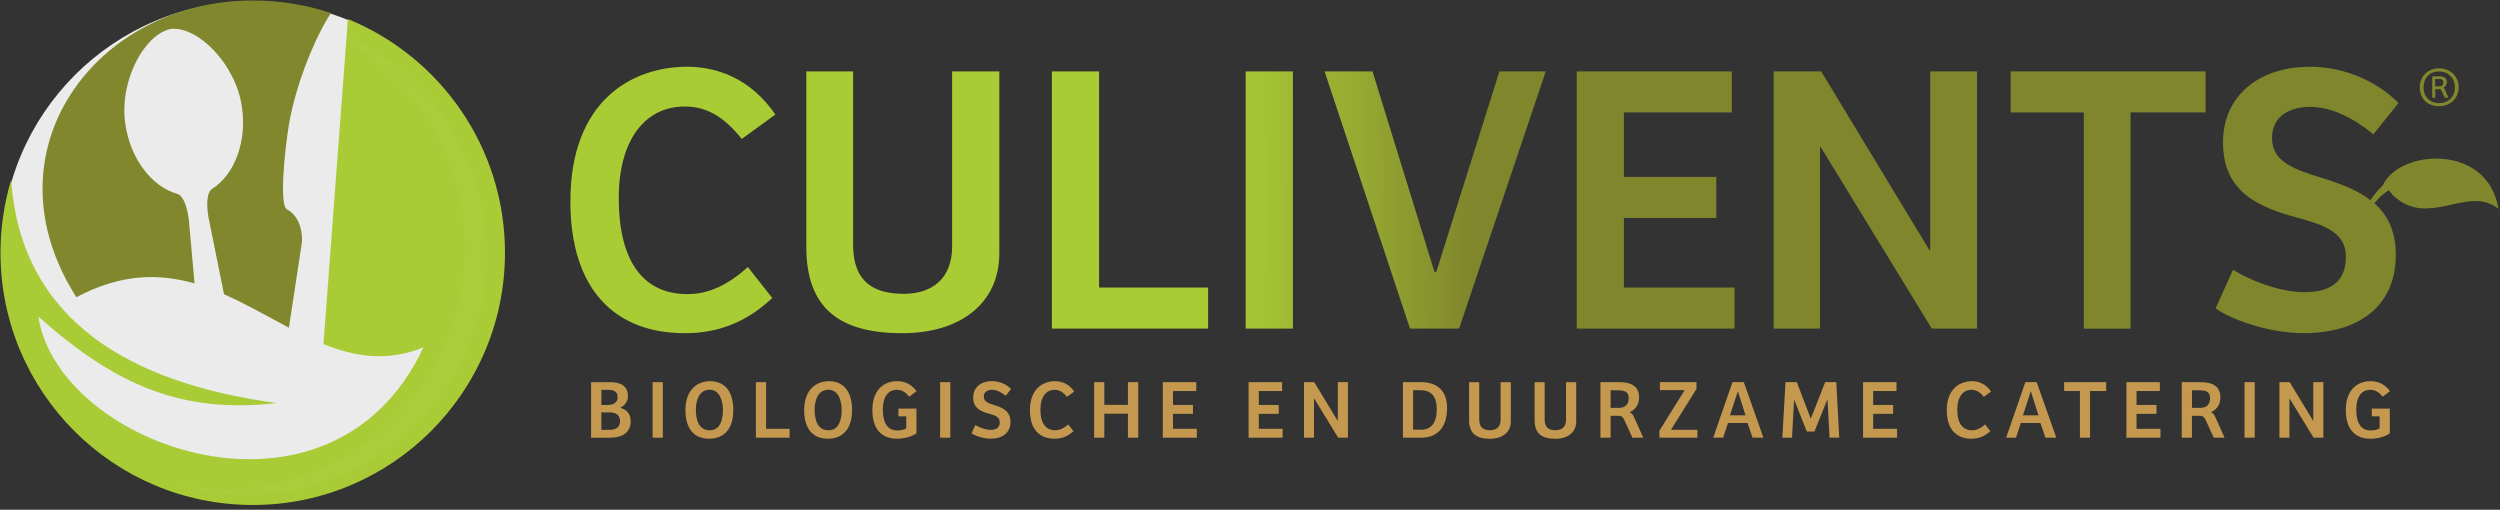
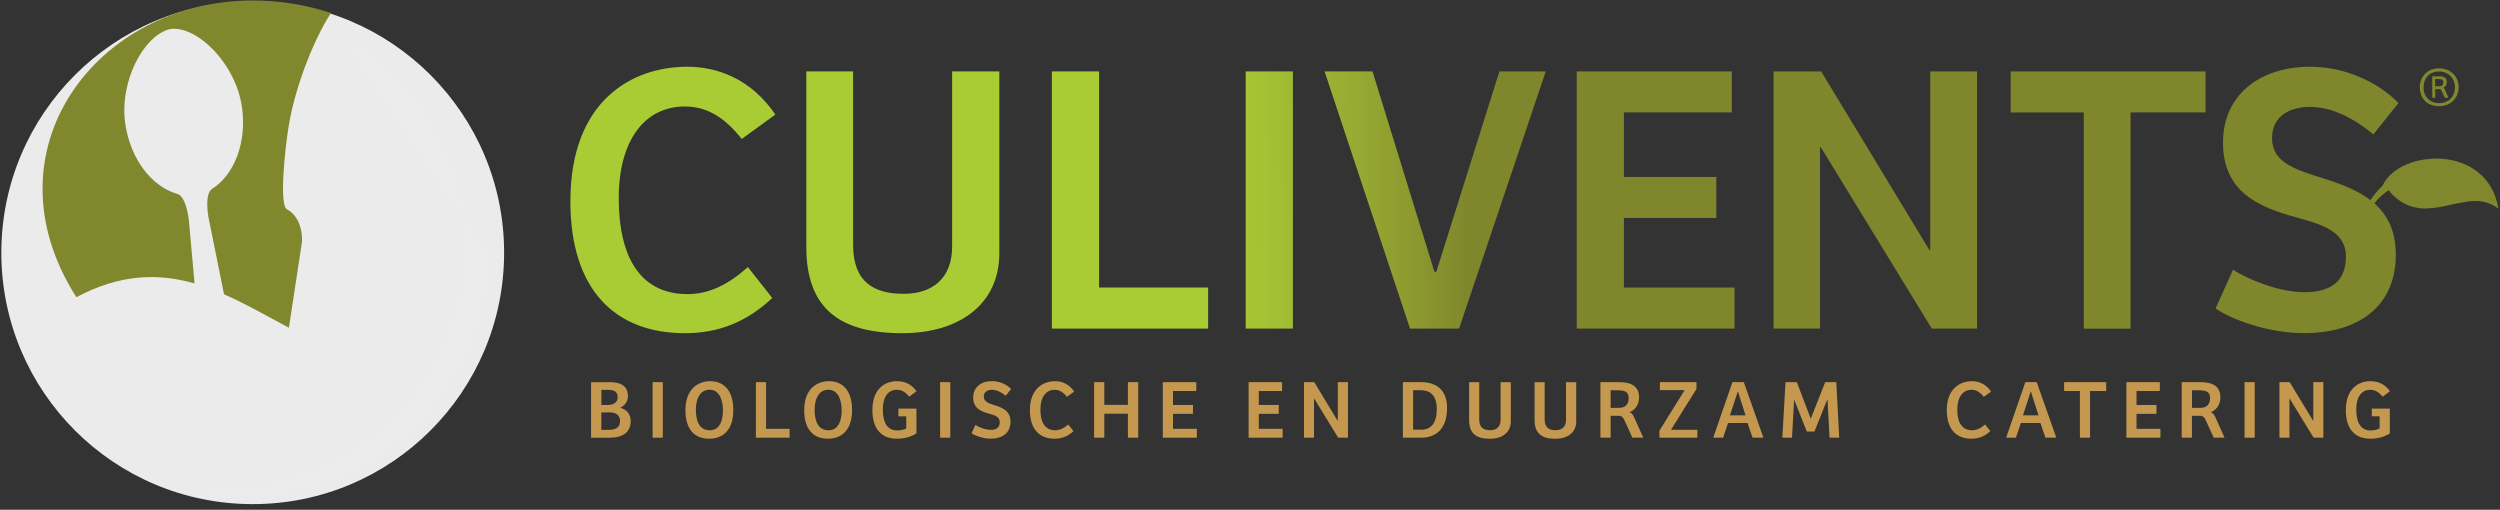
<svg xmlns="http://www.w3.org/2000/svg" width="412" height="84" viewBox="0 0 412 84" fill="none">
  <rect x="0" y="0" width="412" height="84" fill="#333333" stroke="none" />
  <path opacity="0.9" d="M0.22 41.65C0.22 64.53 18.77 83.08 41.65 83.08C64.53 83.08 83.08 64.53 83.08 41.65C83.08 18.77 64.53 0.22 41.65 0.22C18.77 0.22 0.22 18.77 0.22 41.65Z" fill="white" />
-   <path fill-rule="evenodd" clip-rule="evenodd" d="M1.84 29.65C0.7 33.45 0.08 37.48 0.08 41.65C0.08 64.61 18.7 83.22 41.65 83.22C64.6 83.22 83.22 64.6 83.22 41.65C83.22 24.24 72.51 9.33 57.33 3.14L53.31 56.7C58.49 58.79 63.82 59.66 69.78 57.25C54.61 89.73 9.53 73.62 6.32 52.16C18.89 63.38 29.86 68.24 45.59 66.42C21.41 63.14 3.44 52.79 1.84 29.65Z" fill="#A9CB35" />
  <path fill-rule="evenodd" clip-rule="evenodd" d="M41.65 0.08C15.82 0.08 -2.78 24.92 12.59 48.98C19.94 45.05 26.26 45.05 32.06 46.71L31.11 36.12C30.93 34.83 30.53 32.97 29.68 32.21C29.54 32.08 29.38 32.01 29.21 31.95C25.04 30.77 21.49 26.24 20.65 20.41C19.61 13.28 23.84 5.62 28.15 4.77C28.16 4.77 28.22 4.76 28.24 4.76C32.6 4.35 38.84 10.49 39.87 17.62C40.72 23.45 38.61 28.81 34.95 31.13C34.8 31.23 34.68 31.35 34.58 31.51C33.99 32.48 34.13 34.37 34.33 35.66L36.8 47.91L36.92 48.49L37.28 48.66C40.82 50.24 44.22 52.22 47.61 54.01L49.76 39.91C49.87 38.48 49.51 35.76 47.34 34.51C47.32 34.5 47.31 34.49 47.29 34.48C45.97 33.88 46.97 24.32 47.62 20.5C48.8 13.59 52.11 5.77 54.55 2.15C50.49 0.8 46.15 0.08 41.65 0.08Z" fill="#80872C" />
  <g opacity="0.3">
    <g opacity="0.3">
-       <path opacity="0.3" d="M28.44 79.69C32.25 80.91 36.32 81.57 40.53 81.57C62.44 81.57 80.21 63.8 80.21 41.89C80.21 25.9 70.75 12.12 57.12 5.84L57.05 6.73C68.75 13.63 76.59 26.36 76.59 40.92C76.59 62.83 58.82 80.6 36.91 80.6C34.01 80.6 31.17 80.28 28.44 79.69Z" fill="white" />
+       <path opacity="0.3" d="M28.44 79.69C32.25 80.91 36.32 81.57 40.53 81.57C62.44 81.57 80.21 63.8 80.21 41.89L57.05 6.73C68.75 13.63 76.59 26.36 76.59 40.92C76.59 62.83 58.82 80.6 36.91 80.6C34.01 80.6 31.17 80.28 28.44 79.69Z" fill="white" />
    </g>
  </g>
  <path d="M401.94 17.5C399.98 17.5 398.78 16.2 398.78 14.39C398.78 12.6 400.08 11.26 401.94 11.26C403.85 11.26 405.19 12.6 405.19 14.35C405.19 16.2 403.85 17.5 401.94 17.5ZM401.94 11.78C400.4 11.78 399.4 12.87 399.4 14.39C399.4 15.93 400.47 17 401.94 17C403.48 17 404.57 15.96 404.57 14.39C404.57 12.87 403.46 11.78 401.94 11.78ZM403.51 16.11H402.91L402.36 14.92C402.28 14.74 402.21 14.69 402.08 14.69H401.33V16.11H400.83V12.58H402.15C402.82 12.58 403.24 12.93 403.24 13.5C403.24 14.02 402.96 14.32 402.66 14.45C402.78 14.5 402.84 14.62 402.88 14.7L403.51 16.11ZM402.07 14.22C402.49 14.22 402.67 13.94 402.67 13.57C402.67 13.1 402.34 13.02 401.9 13.02H401.31V14.22H402.07Z" fill="#80872C" />
  <path d="M100.51 62.98C102.07 62.98 103.48 63.45 103.48 65.28C103.48 66.19 102.96 66.82 102.21 67.21C103.24 67.47 103.94 68.19 103.94 69.4C103.94 71.19 102.7 72.14 100.42 72.14H97.41V62.99H100.51V62.98ZM99.1 66.74H100.12C101.3 66.74 101.79 66.19 101.79 65.46C101.79 64.47 101.11 64.25 100.22 64.25H99.11V66.74H99.1ZM99.1 70.84H100.39C101.74 70.84 102.18 70.22 102.18 69.38C102.18 68.46 101.55 67.96 100.46 67.96H99.1V70.84Z" fill="#C4984E" />
  <path d="M109.23 62.98H107.55V72.13H109.23V62.98Z" fill="#C4984E" />
  <path d="M116.87 72.3C114.42 72.3 112.96 70.72 112.96 67.58C112.96 64.06 115.09 62.82 117.02 62.82C119.07 62.82 120.85 64.09 120.85 67.58C120.85 70.73 119.28 72.3 116.87 72.3ZM116.97 70.91C118.64 70.91 119.14 69.27 119.14 67.62C119.14 66.22 118.7 64.23 116.94 64.23C115.29 64.23 114.68 65.87 114.68 67.51C114.68 69.08 115.08 70.91 116.97 70.91Z" fill="#C4984E" />
  <path d="M124.57 62.98H126.25V70.67H130.13V72.13H124.57V62.98Z" fill="#C4984E" />
  <path d="M136.44 72.3C133.99 72.3 132.53 70.72 132.53 67.58C132.53 64.06 134.66 62.82 136.59 62.82C138.64 62.82 140.42 64.09 140.42 67.58C140.42 70.73 138.85 72.3 136.44 72.3ZM136.54 70.91C138.21 70.91 138.71 69.27 138.71 67.62C138.71 66.22 138.27 64.23 136.51 64.23C134.86 64.23 134.25 65.87 134.25 67.51C134.25 69.08 134.65 70.91 136.54 70.91Z" fill="#C4984E" />
  <path d="M151.03 71.42C150.27 71.94 149.1 72.3 147.82 72.3C145.33 72.3 143.77 70.77 143.77 67.58C143.77 64.02 145.9 62.82 147.8 62.82C148.85 62.82 150.07 63.12 151.05 64.47L149.84 65.38C149.24 64.62 148.6 64.24 147.79 64.24C146.36 64.24 145.49 65.42 145.49 67.47C145.49 69.63 146.21 70.94 147.89 70.94C148.43 70.94 149.07 70.79 149.35 70.61V68.61H148.06V67.34H151.03V71.42Z" fill="#C4984E" />
  <path d="M156.61 62.98H154.93V72.13H156.61V62.98Z" fill="#C4984E" />
  <path d="M160.74 70.04C161.26 70.37 162.34 70.84 163.29 70.84C164.02 70.84 164.76 70.61 164.76 69.57C164.76 68.7 163.97 68.44 163.01 68.18C161.65 67.81 160.38 67.27 160.38 65.51C160.38 63.83 161.67 62.81 163.48 62.81C164.76 62.81 165.92 63.37 166.63 64.1L165.74 65.22C165.02 64.63 164.24 64.24 163.48 64.24C162.86 64.24 162.13 64.5 162.13 65.36C162.13 66.22 162.93 66.47 163.96 66.79C165.21 67.19 166.53 67.73 166.53 69.5C166.53 71.32 165.24 72.29 163.26 72.29C161.91 72.29 160.59 71.75 160.12 71.41L160.74 70.04Z" fill="#C4984E" />
  <path d="M176.04 69.95L176.91 71.05C176 71.9 175 72.3 173.8 72.3C171.31 72.3 169.73 70.75 169.73 67.61C169.73 64.02 171.93 62.82 173.89 62.82C174.96 62.82 176.16 63.25 177.03 64.53L175.83 65.4C175.25 64.67 174.63 64.24 173.81 64.24C172.39 64.24 171.46 65.42 171.46 67.5C171.46 69.61 172.23 70.91 173.91 70.91C174.66 70.91 175.35 70.56 176.04 69.95Z" fill="#C4984E" />
  <path d="M187.58 62.98V72.13H185.88V68.18H181.99V72.13H180.31V62.98H181.99V66.72H185.88V62.98H187.58Z" fill="#C4984E" />
  <path d="M191.63 62.98H197.15V64.44H193.31V66.74H196.6V68.2H193.31V70.67H197.24V72.13H191.63V62.98Z" fill="#C4984E" />
  <path d="M205.77 62.98H211.29V64.44H207.45V66.74H210.74V68.2H207.45V70.67H211.38V72.13H205.77V62.98Z" fill="#C4984E" />
  <path d="M222.14 62.98V72.13H220.53L216.58 65.68H216.55V72.13H214.9V62.98H216.59L220.44 69.34H220.47V62.98H222.14Z" fill="#C4984E" />
  <path d="M231.2 62.98H234.19C236.82 62.98 238.48 64.37 238.48 67.23C238.48 70.84 236.47 72.13 234.25 72.13H231.2V62.98ZM232.88 70.81H234.28C235.82 70.81 236.78 69.68 236.78 67.48C236.78 65 235.58 64.31 234.1 64.31H232.88V70.81Z" fill="#C4984E" />
  <path d="M243.78 62.98V69.15C243.78 70.5 244.54 70.9 245.58 70.9C246.6 70.9 247.3 70.35 247.3 69.22V62.99H248.98V69.46C248.98 71.26 247.58 72.31 245.52 72.31C243.26 72.31 242.11 71.4 242.11 69.24V62.99H243.78V62.98Z" fill="#C4984E" />
  <path d="M254.56 62.98V69.15C254.56 70.5 255.32 70.9 256.36 70.9C257.38 70.9 258.08 70.35 258.08 69.22V62.99H259.76V69.46C259.76 71.26 258.36 72.31 256.31 72.31C254.05 72.31 252.9 71.4 252.9 69.24V62.99H254.56V62.98Z" fill="#C4984E" />
  <path d="M265.43 72.13H263.75V62.98H266.82C268.84 62.98 270.12 63.64 270.12 65.51C270.12 66.89 269.29 67.63 268.54 67.93C268.91 68.07 269.09 68.3 269.3 68.77L270.81 72.13H269.02L267.7 69.24C267.51 68.81 267.27 68.52 266.79 68.52H265.43V72.13ZM266.8 67.22C267.79 67.22 268.41 66.68 268.41 65.64C268.41 64.47 267.69 64.32 266.39 64.32H265.43V67.22H266.8Z" fill="#C4984E" />
  <path d="M275.38 70.83H279.73V72.13H273.47V70.99L277.63 64.29H273.55V62.98H279.58V64.1L275.38 70.83Z" fill="#C4984E" />
  <path d="M282.34 72.13L285.51 62.98H287.38L290.61 72.13H288.82L288 69.71H284.78L283.97 72.13H282.34ZM285.1 68.45H287.66L286.42 64.53H286.38L285.1 68.45Z" fill="#C4984E" />
  <path d="M300.79 62.98H302.62L303.11 72.13H301.51L301.17 65.83H301.14L299.02 71.12H297.76L295.69 65.88H295.67L295.32 72.13H293.73L294.25 62.98H296.12L298.4 68.97H298.43L300.79 62.98Z" fill="#C4984E" />
-   <path d="M307.03 62.98H312.54V64.44H308.7V66.74H311.99V68.2H308.7V70.67H312.64V72.13H307.03V62.98Z" fill="#C4984E" />
  <path d="M327.14 69.95L328.01 71.05C327.1 71.9 326.1 72.3 324.9 72.3C322.41 72.3 320.83 70.75 320.83 67.61C320.83 64.02 323.03 62.82 324.99 62.82C326.06 62.82 327.26 63.25 328.13 64.53L326.93 65.4C326.35 64.67 325.73 64.24 324.91 64.24C323.49 64.24 322.56 65.42 322.56 67.5C322.56 69.61 323.33 70.91 325.01 70.91C325.76 70.91 326.45 70.56 327.14 69.95Z" fill="#C4984E" />
  <path d="M330.61 72.13L333.78 62.98H335.65L338.88 72.13H337.09L336.26 69.71H333.04L332.23 72.13H330.61ZM333.38 68.45H335.94L334.7 64.53H334.66L333.38 68.45Z" fill="#C4984E" />
  <path d="M347.1 62.98V64.44H344.44V72.13H342.77V64.44H340.17V62.98H347.1Z" fill="#C4984E" />
  <path d="M350.43 62.98H355.94V64.44H352.1V66.74H355.39V68.2H352.1V70.67H356.04V72.13H350.43V62.98Z" fill="#C4984E" />
  <path d="M361.23 72.13H359.55V62.98H362.62C364.64 62.98 365.92 63.64 365.92 65.51C365.92 66.89 365.09 67.63 364.34 67.93C364.71 68.07 364.89 68.3 365.1 68.77L366.61 72.13H364.82L363.5 69.24C363.31 68.81 363.07 68.52 362.59 68.52H361.23V72.13ZM362.61 67.22C363.6 67.22 364.22 66.68 364.22 65.64C364.22 64.47 363.5 64.32 362.2 64.32H361.24V67.22H362.61Z" fill="#C4984E" />
  <path d="M371.58 62.98H369.9V72.13H371.58V62.98Z" fill="#C4984E" />
  <path d="M382.89 62.98V72.13H381.28L377.33 65.68H377.3V72.13H375.65V62.98H377.34L381.2 69.34H381.23V62.98H382.89Z" fill="#C4984E" />
  <path d="M393.85 71.42C393.09 71.94 391.92 72.3 390.64 72.3C388.15 72.3 386.59 70.77 386.59 67.58C386.59 64.02 388.72 62.82 390.62 62.82C391.67 62.82 392.89 63.12 393.87 64.47L392.66 65.38C392.05 64.62 391.42 64.24 390.61 64.24C389.18 64.24 388.31 65.42 388.31 67.47C388.31 69.63 389.03 70.94 390.7 70.94C391.24 70.94 391.88 70.79 392.16 70.61V68.61H390.87V67.34H393.84V71.42H393.85Z" fill="#C4984E" />
  <path fill-rule="evenodd" clip-rule="evenodd" d="M389.46 36.86C390.37 34.33 391.82 32.53 393.68 31.34L394.23 32.07C396.07 33.84 397.93 34.37 399.77 34.36L401.35 34.24L401.47 34.22C402.64 34.05 403.81 33.75 404.95 33.51L406.85 33.19C408.55 33.01 410.19 33.19 411.74 34.4C409.99 23.58 395.38 24.56 392.64 30.61C392.65 30.61 389.34 33.46 389.46 36.86Z" fill="#80872C" />
  <path d="M156.91 11.77V40.64C156.91 45.87 153.66 48.42 148.94 48.42C144.1 48.42 140.59 46.57 140.59 40.33V11.77H132.88V40.7C132.88 50.71 138.23 54.91 148.69 54.91C158.19 54.91 164.69 50.07 164.69 41.72V11.77H156.91ZM173.35 11.77V54.15H199.1V47.39H181.13V11.77H173.35ZM205.29 54.15H213.07V11.77H205.29V54.15ZM247.1 11.77L236.71 44.78H236.39L226.19 11.77H218.29L232.37 54.15H240.46L254.74 11.77H247.1ZM259.85 11.77V54.15H285.85V47.39H267.62V35.92H282.85V29.16H267.62V18.52H285.4V11.77H259.85ZM318.1 11.77V41.22H317.97L300.13 11.77H292.29V54.15H299.94V24.26H300.07L318.36 54.15H325.82V11.77H318.1ZM331.36 11.77V18.53H343.41V54.16H351.12V18.52H363.48V11.77H331.36ZM94 33.18C94 47.71 101.33 54.91 112.87 54.91C118.41 54.91 123.07 53.06 127.27 49.11L123.25 44.01C120.06 46.88 116.88 48.47 113.31 48.47C105.54 48.47 101.97 42.41 101.97 32.66C101.97 23.04 106.3 17.55 112.87 17.55C116.69 17.55 119.56 19.53 122.24 22.9L127.78 18.88C123.76 12.98 118.22 11 113.25 11C104.2 11 94 16.54 94 33.18ZM366.35 23.49C366.35 31.65 372.21 34.13 378.52 35.85C382.98 37.06 386.61 38.27 386.61 42.29C386.61 47.07 383.17 48.15 379.79 48.15C375.39 48.15 370.42 45.98 368 44.45L365.13 50.82C367.3 52.41 373.42 54.9 379.66 54.9C388.84 54.9 394.83 50.38 394.83 41.96C394.83 33.74 388.71 31.25 382.91 29.4C378.13 27.93 374.43 26.72 374.43 22.77C374.43 18.82 377.81 17.61 380.68 17.61C384.18 17.61 387.82 19.4 391.13 22.14L395.27 16.98C391.97 13.61 386.62 11 380.69 11C372.34 11 366.35 15.72 366.35 23.49Z" fill="url(#paint0_linear_795_312)" />
  <defs>
    <linearGradient id="paint0_linear_795_312" x1="184.749" y1="33.383" x2="280.171" y2="32.571" gradientUnits="userSpaceOnUse">
      <stop stop-color="#A9CC35" />
      <stop offset="0.144" stop-color="#A9CC35" />
      <stop offset="0.247" stop-color="#A4C234" />
      <stop offset="0.395" stop-color="#98AC32" />
      <stop offset="0.57" stop-color="#848D2D" />
      <stop offset="0.603" stop-color="#80862C" />
      <stop offset="1" stop-color="#80862C" />
    </linearGradient>
  </defs>
</svg>